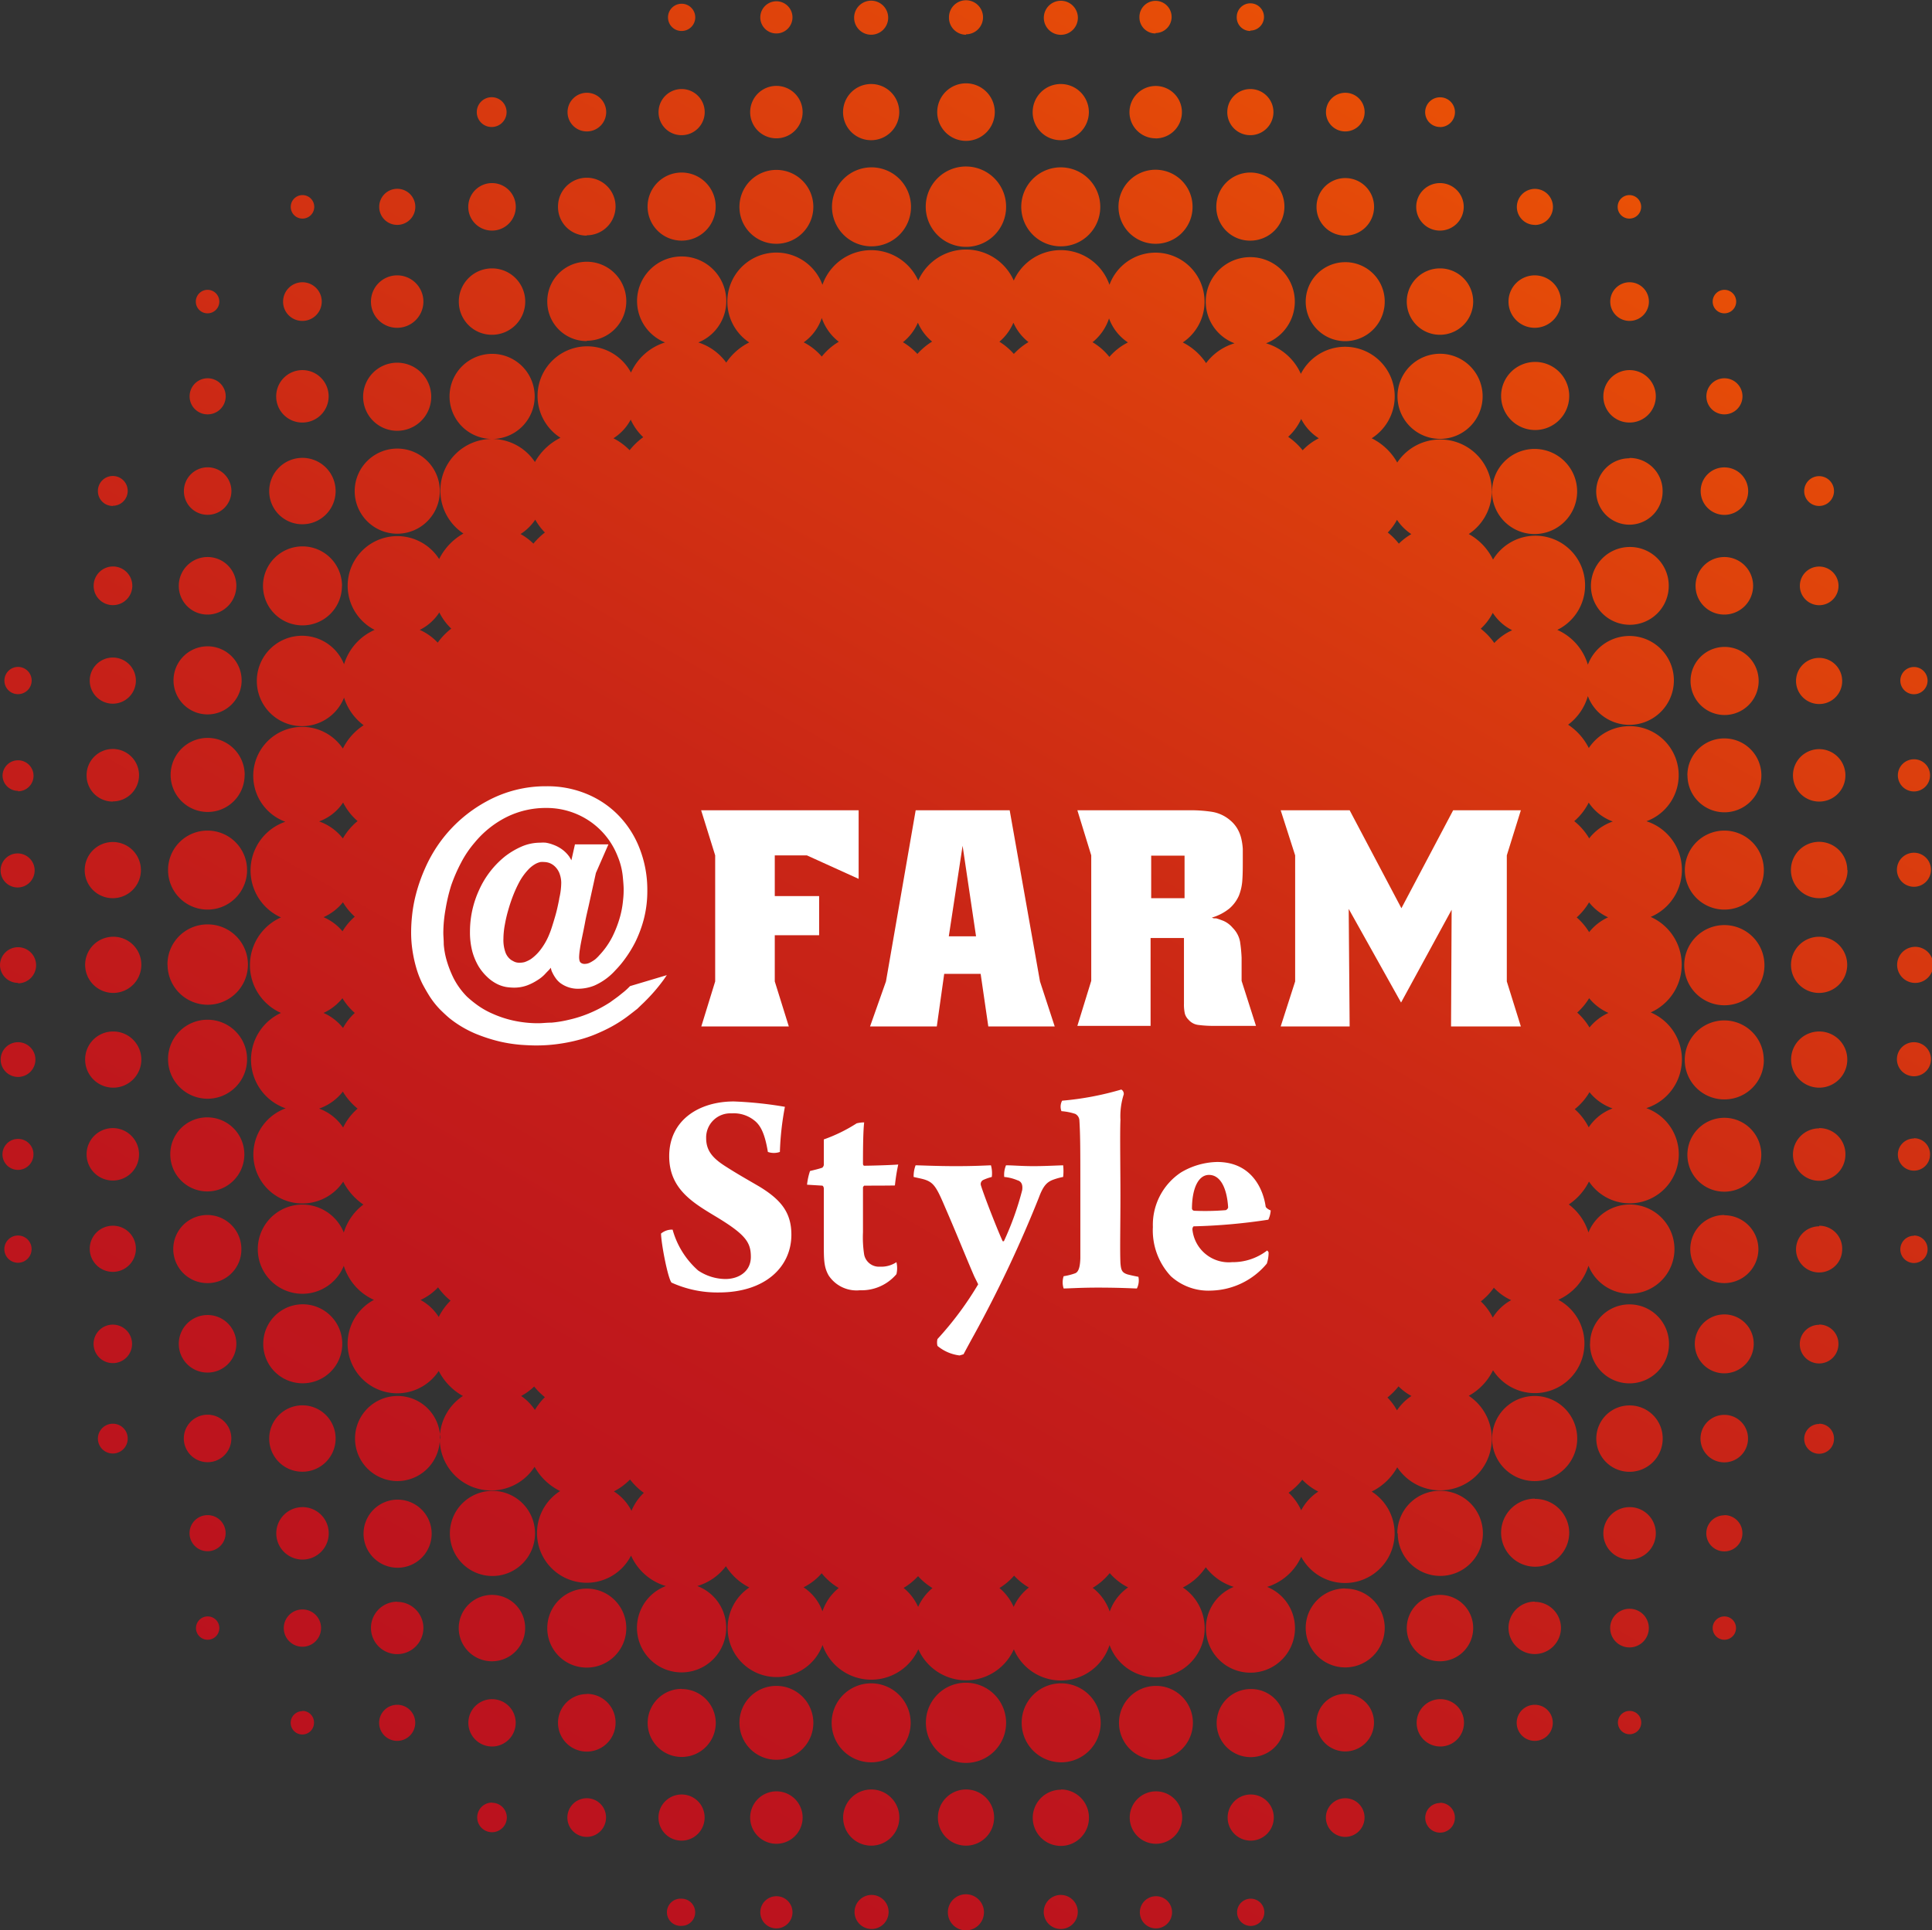
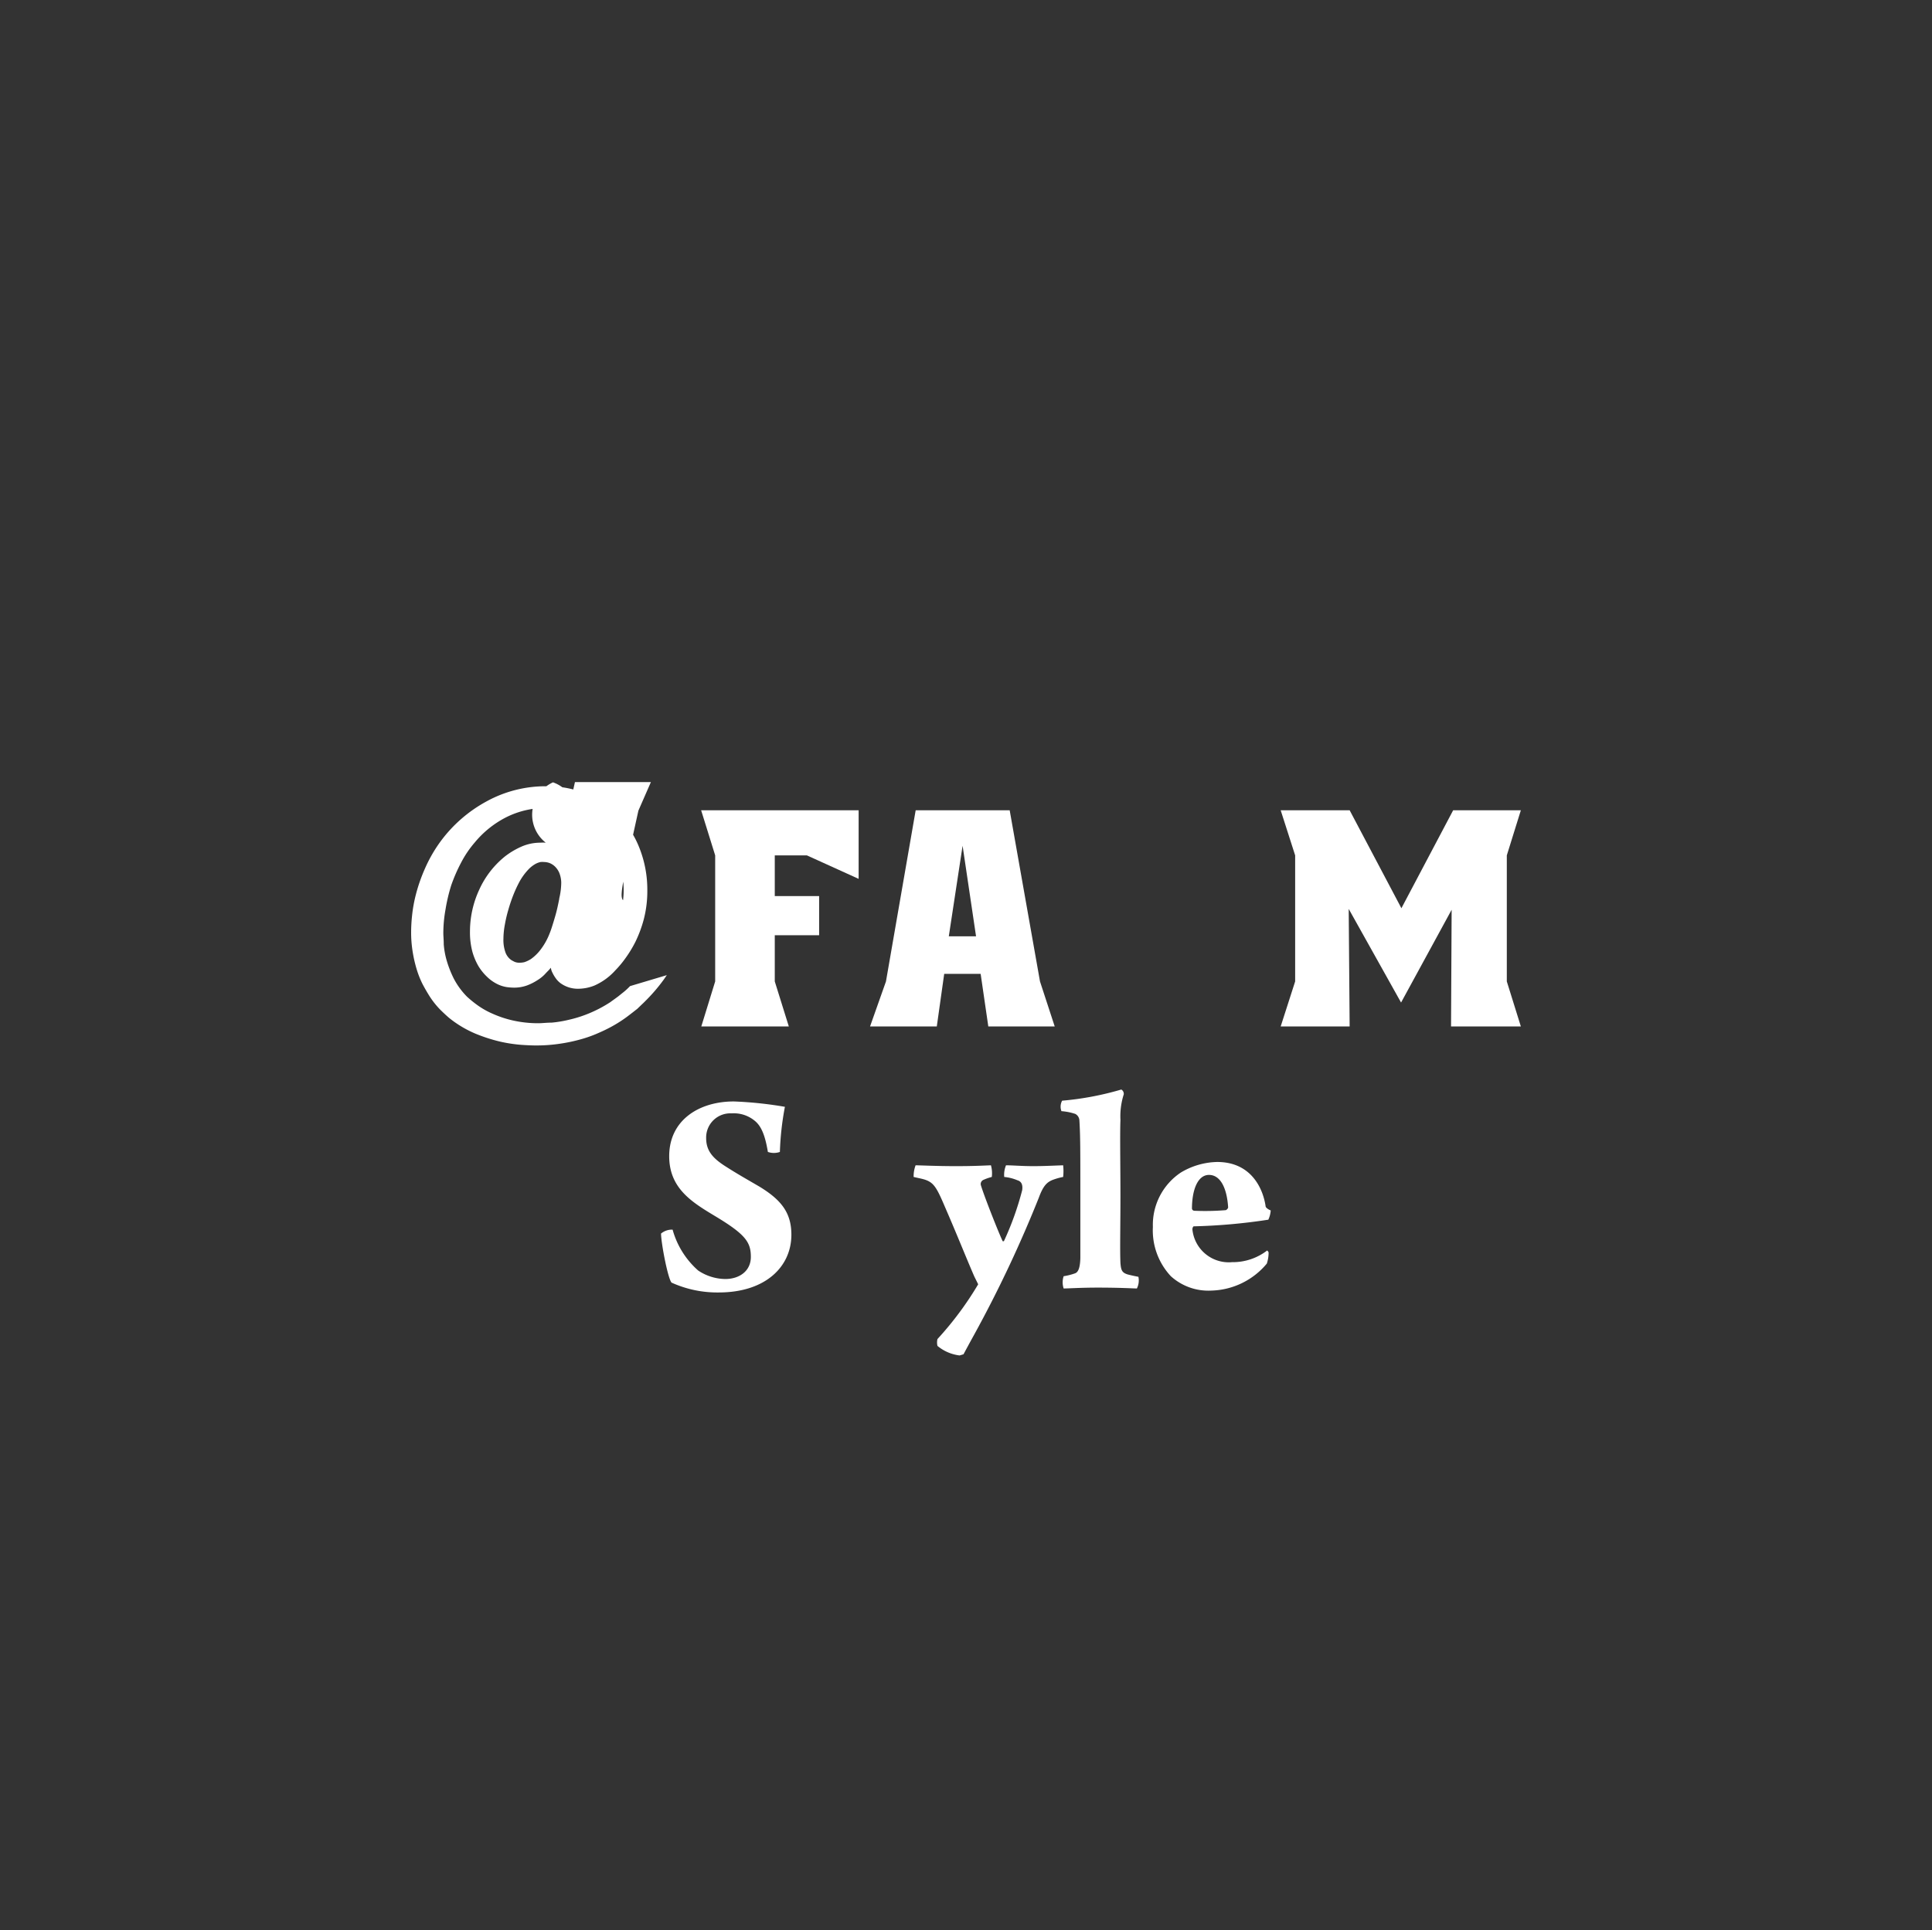
<svg xmlns="http://www.w3.org/2000/svg" viewBox="0 0 226.92 226.78">
  <rect x="0" y="0" width="226.92" height="226.78" fill="#333333" stroke="none" />
  <defs>
    <style>.cls-1{fill:url(#linear-gradient);}.cls-2{fill:#fff;}</style>
    <linearGradient id="linear-gradient" x1="54.73" y1="215.08" x2="172.19" y2="11.63" gradientUnits="userSpaceOnUse">
      <stop offset="0" stop-color="#bb121e" />
      <stop offset="0.23" stop-color="#bf171c" />
      <stop offset="0.52" stop-color="#ca2616" />
      <stop offset="0.82" stop-color="#dc3f0d" />
      <stop offset="1" stop-color="#e95006" />
    </linearGradient>
  </defs>
  <g id="レイヤー_2" data-name="レイヤー 2">
    <g id="レイヤー_1-2" data-name="レイヤー 1">
-       <path class="cls-1" d="M202.53,54.91a2.79,2.79,0,1,1-2.78,2.79A2.77,2.77,0,0,1,202.53,54.91Zm4.64,47.31a4.64,4.64,0,1,0-4.64,4.64A4.62,4.62,0,0,0,207.17,102.22Zm6.5,14.43a3.3,3.3,0,1,0-3.31-3.3A3.28,3.28,0,0,0,213.67,116.65Zm3.08-25.56a3.08,3.08,0,1,0-3.08,3.08A3.07,3.07,0,0,0,216.75,91.09Zm.22,11.13a3.31,3.31,0,1,0-3.3,3.3A3.28,3.28,0,0,0,217,102.22ZM202.53,48.68a2.12,2.12,0,1,0-2.11-2.11A2.11,2.11,0,0,0,202.53,48.68Zm0-11.87a1.38,1.38,0,1,0-1.37-1.38A1.37,1.37,0,0,0,202.53,36.81ZM216.37,80a2.71,2.71,0,1,0-2.7,2.71A2.69,2.69,0,0,0,216.37,80Zm-9.13,33.39a4.71,4.71,0,1,0-4.71,4.71A4.69,4.69,0,0,0,207.24,113.35Zm-32-55.65a5,5,0,1,0,5-5A5,5,0,0,0,175.25,57.7Zm16.15-3.9a3.9,3.9,0,1,0,3.89,3.9A3.88,3.88,0,0,0,191.4,53.8Zm15.77,70.68a4.64,4.64,0,1,0-4.64,4.64A4.62,4.62,0,0,0,207.17,124.48ZM191.4,64.26A4.57,4.57,0,1,0,196,68.83,4.55,4.55,0,0,0,191.4,64.26ZM180.26,42.52a4,4,0,1,0,4.05,4A4,4,0,0,0,180.26,42.52ZM202.53,140a4.34,4.34,0,1,0-4.34-4.34A4.32,4.32,0,0,0,202.53,140ZM158,30.8a4.64,4.64,0,1,0,4.64,4.63A4.62,4.62,0,0,0,158,30.8Zm11.14,10.76a5,5,0,1,0,5,5A5,5,0,0,0,169.13,41.56ZM124.59,16.47a3.3,3.3,0,1,0-3.3-3.3A3.28,3.28,0,0,0,124.59,16.47Zm22.27,11.8a4,4,0,1,0-4-4A3.95,3.95,0,0,0,146.86,28.27Zm0-12.39a2.71,2.71,0,1,0-2.71-2.71A2.69,2.69,0,0,0,146.86,15.88Zm-11.13-12A1.89,1.89,0,1,0,133.83,2,1.88,1.88,0,0,0,135.73,3.93Zm11.13-.29a1.6,1.6,0,1,0-1.6-1.6A1.59,1.59,0,0,0,146.86,3.64Zm-33.4.44a2,2,0,1,0-2-2A2,2,0,0,0,113.46,4.08ZM158,27.68a3.38,3.38,0,1,0-3.37-3.38A3.36,3.36,0,0,0,158,27.68Zm40.2,63.41a4.34,4.34,0,1,0,4.34-4.34A4.32,4.32,0,0,0,198.19,91.09Zm-73.6-87a2,2,0,0,0,2-2,2,2,0,1,0-2,2Zm11.14,12.17a3.08,3.08,0,1,0-3.08-3.08A3.07,3.07,0,0,0,135.73,16.25Zm33.4-1.33a1.75,1.75,0,1,0-1.75-1.75A1.74,1.74,0,0,0,169.13,14.92Zm11.13,11.5a2.12,2.12,0,1,0-2.11-2.12A2.11,2.11,0,0,0,180.26,26.42ZM191.4,49.64a3.08,3.08,0,1,0-3.08-3.08A3.06,3.06,0,0,0,191.4,49.64ZM158,15.44a2.27,2.27,0,1,0-2.26-2.27A2.26,2.26,0,0,0,158,15.44ZM191.4,37.7a2.27,2.27,0,1,0-2.27-2.27A2.26,2.26,0,0,0,191.4,37.7Zm-11.14.81a3.08,3.08,0,1,0-3.08-3.07A3.07,3.07,0,0,0,180.26,38.51ZM191.4,25.68A1.38,1.38,0,1,0,190,24.3,1.37,1.37,0,0,0,191.4,25.68ZM169.13,39.33a3.9,3.9,0,1,0-3.9-3.89A3.89,3.89,0,0,0,169.13,39.33Zm0-12.24a2.79,2.79,0,1,0-2.79-2.79A2.78,2.78,0,0,0,169.13,27.09Zm33.4,45.11a3.38,3.38,0,1,0-3.38-3.37A3.36,3.36,0,0,0,202.53,72.2ZM16.33,135.61a3.08,3.08,0,1,0-3.08,3.08A3.07,3.07,0,0,0,16.33,135.61ZM97.68,202.4a4.64,4.64,0,1,0,4.64-4.64A4.63,4.63,0,0,0,97.68,202.4ZM113.46,16.55a3.38,3.38,0,1,0-3.38-3.38A3.38,3.38,0,0,0,113.46,16.55ZM86.85,202.4a4.34,4.34,0,1,0,4.34-4.34A4.32,4.32,0,0,0,86.85,202.4ZM13.25,144a2.71,2.71,0,1,0,2.71,2.7A2.69,2.69,0,0,0,13.25,144Zm6.49-19.56a4.64,4.64,0,1,0,4.64-4.64A4.62,4.62,0,0,0,19.74,124.48Zm9-33.39a4.35,4.35,0,1,0-4.35,4.34A4.33,4.33,0,0,0,28.73,91.09Zm-9.06,22.26a4.72,4.72,0,1,0,4.71-4.71A4.69,4.69,0,0,0,19.67,113.35ZM20,135.61a4.35,4.35,0,1,0,4.34-4.34A4.32,4.32,0,0,0,20,135.61ZM211.4,68.83a2.27,2.27,0,1,0,2.26-2.27A2.26,2.26,0,0,0,211.4,68.83Zm-18,61.37a5.76,5.76,0,1,1-6.77,8.61,7,7,0,0,1-2.37,2.69,6.52,6.52,0,0,1,2.31,3.29,5.24,5.24,0,1,1,0,3.91,6.49,6.49,0,0,1-3.54,4,5.83,5.83,0,1,1-7.67,8.28,6.84,6.84,0,0,1-2.85,3,6.06,6.06,0,1,1-8.4,8.4,6.9,6.9,0,0,1-3,2.85,5.83,5.83,0,1,1-8.28,7.66,6.51,6.51,0,0,1-4,3.54,5.23,5.23,0,1,1-3.92,0,6.5,6.5,0,0,1-3.29-2.31,7,7,0,0,1-2.69,2.38,5.76,5.76,0,1,1-8.61,6.76,6,6,0,0,1-11.24.5,6.14,6.14,0,0,1-11.22,0,6.06,6.06,0,0,1-11.25-.5,5.75,5.75,0,1,1-8.6-6.76A7,7,0,0,1,85.26,184a6.52,6.52,0,0,1-3.36,2.33,5.24,5.24,0,1,1-3.69,0,6.46,6.46,0,0,1-4.09-3.58,5.84,5.84,0,1,1-8.33-7.58,6.9,6.9,0,0,1-3-2.85A6.05,6.05,0,1,1,54.37,164a7,7,0,0,1-2.84-2.94,5.83,5.83,0,1,1-7.61-8.35,6.49,6.49,0,0,1-3.54-4,5.24,5.24,0,1,1,0-3.91,6.5,6.5,0,0,1,2.3-3.29,7.15,7.15,0,0,1-2.37-2.69,5.76,5.76,0,1,1-6.76-8.61A6.05,6.05,0,0,1,33,119a6.14,6.14,0,0,1,0-11.22,6.05,6.05,0,0,1,.51-11.24,5.75,5.75,0,1,1,6.76-8.6,7,7,0,0,1,2.44-2.74,6.47,6.47,0,0,1-2.3-3.24,5.31,5.31,0,1,1,0-3.92A6.46,6.46,0,0,1,44,74a5.83,5.83,0,1,1,7.58-8.32,7,7,0,0,1,2.85-3,6.06,6.06,0,1,1,8.4-8.4,7,7,0,0,1,3-2.85,5.83,5.83,0,1,1,8.28-7.66,6.53,6.53,0,0,1,4-3.54,5.24,5.24,0,1,1,3.91,0A6.52,6.52,0,0,1,85.3,42.6,7,7,0,0,1,88,40.23a5.76,5.76,0,1,1,8.6-6.77,6.06,6.06,0,0,1,11.25-.5,6.14,6.14,0,0,1,11.22,0,6.05,6.05,0,0,1,11.24.5,5.76,5.76,0,1,1,8.61,6.77,7.14,7.14,0,0,1,2.74,2.43A6.45,6.45,0,0,1,145,40.33a5.23,5.23,0,1,1,3.7,0,6.49,6.49,0,0,1,4.09,3.59,5.83,5.83,0,1,1,8.32,7.57,7,7,0,0,1,3,2.85,6.06,6.06,0,1,1,8.4,8.4,6.84,6.84,0,0,1,2.85,3A5.83,5.83,0,1,1,182.91,74a6.49,6.49,0,0,1,3.59,4.09,5.22,5.22,0,1,1,0,3.69,6.4,6.4,0,0,1-2.32,3.36,7.07,7.07,0,0,1,2.43,2.74,5.76,5.76,0,1,1,6.77,8.6,6,6,0,0,1,.5,11.24,6.14,6.14,0,0,1,0,11.22,6,6,0,0,1-.5,11.24ZM42,130.24a7.41,7.41,0,0,1-1.73-2,6.05,6.05,0,0,1-2.79,2,5.7,5.7,0,0,1,2.82,2.22A7,7,0,0,1,42,130.24ZM41.67,119a7.29,7.29,0,0,1-1.45-1.73A6.15,6.15,0,0,1,38,119a6.05,6.05,0,0,1,2.29,1.77A7,7,0,0,1,41.67,119ZM52.92,152.8a7.78,7.78,0,0,1-1.47-1.56,6.45,6.45,0,0,1-2.06,1.48,5.76,5.76,0,0,1,2.14,2A7.17,7.17,0,0,1,52.92,152.8ZM41.67,107.69A7.19,7.19,0,0,1,40.28,106,6.15,6.15,0,0,1,38,107.75a6,6,0,0,1,2.23,1.66A7.05,7.05,0,0,1,41.67,107.69ZM42,96.46a7,7,0,0,1-1.7-2.18,5.7,5.7,0,0,1-2.82,2.22,6.11,6.11,0,0,1,2.79,2A7.41,7.41,0,0,1,42,96.46Zm22,67.68a7.84,7.84,0,0,1-1.26-1.25A6.84,6.84,0,0,1,61.21,164a6.16,6.16,0,0,1,1.62,1.64A7.26,7.26,0,0,1,64,164.14ZM151.3,51.32A7.82,7.82,0,0,1,153,52.9a6.81,6.81,0,0,1,1.9-1.41,5.8,5.8,0,0,1-2.07-2.27A6.56,6.56,0,0,1,151.3,51.32Zm-23-11.13a7.28,7.28,0,0,1,2,1.74,7.07,7.07,0,0,1,2.18-1.7,5.74,5.74,0,0,1-2.22-2.82A6,6,0,0,1,128.34,40.19Zm-10.94-.06a7.74,7.74,0,0,1,1.72,1.45,7.71,7.71,0,0,1,1.72-1.39,5.92,5.92,0,0,1-1.77-2.28A6,6,0,0,1,117.4,40.13Zm-11.33.06a7.71,7.71,0,0,1,1.72,1.39,7.8,7.8,0,0,1,1.73-1.45,5.93,5.93,0,0,1-1.67-2.22A6,6,0,0,1,106.07,40.19Zm-11.69,0a7,7,0,0,1,2.18,1.7,7.28,7.28,0,0,1,2-1.74,6,6,0,0,1-2-2.79A5.71,5.71,0,0,1,94.38,40.23ZM72.05,51.49a7.3,7.3,0,0,1,1.9,1.4,8.29,8.29,0,0,1,1.6-1.53,6.42,6.42,0,0,1-1.47-2.06A5.86,5.86,0,0,1,72.05,51.49ZM61.14,62.74a6.77,6.77,0,0,1,1.51,1.13A8.12,8.12,0,0,1,64,62.56a7,7,0,0,1-1.13-1.51A5.91,5.91,0,0,1,61.14,62.74ZM49.3,74a6.49,6.49,0,0,1,2.11,1.5A8,8,0,0,1,53,73.85a6.93,6.93,0,0,1-1.4-1.9A5.76,5.76,0,0,1,49.3,74ZM75.62,175.38A7.56,7.56,0,0,1,74,173.81a7.08,7.08,0,0,1-1.9,1.4,5.83,5.83,0,0,1,2.07,2.28A6.21,6.21,0,0,1,75.62,175.38Zm22.89,11.18a7.52,7.52,0,0,1-2-1.73,6.9,6.9,0,0,1-2.13,1.65,5.65,5.65,0,0,1,2.22,2.82A6,6,0,0,1,98.51,186.56Zm11,0a7.5,7.5,0,0,1-1.68-1.39,7.56,7.56,0,0,1-1.7,1.38,6.06,6.06,0,0,1,1.71,2.23A6.09,6.09,0,0,1,109.52,186.57Zm11.32-.06a7.71,7.71,0,0,1-1.72-1.39,7.28,7.28,0,0,1-1.72,1.45,6.2,6.2,0,0,1,1.67,2.22A5.92,5.92,0,0,1,120.84,186.51Zm11.69,0a7,7,0,0,1-2.18-1.69,7.41,7.41,0,0,1-2,1.73,5.93,5.93,0,0,1,2,2.79A5.77,5.77,0,0,1,132.53,186.47Zm22.34-11.26a6.78,6.78,0,0,1-1.9-1.4,7.79,7.79,0,0,1-1.61,1.53,6.45,6.45,0,0,1,1.48,2.06A5.93,5.93,0,0,1,154.87,175.21ZM165.78,164a6.46,6.46,0,0,1-1.52-1.13,7.68,7.68,0,0,1-1.3,1.31,6.88,6.88,0,0,1,1.12,1.51A6.08,6.08,0,0,1,165.78,164Zm11.75-11.24a6.38,6.38,0,0,1-2.07-1.48,7.54,7.54,0,0,1-1.53,1.61,6.73,6.73,0,0,1,1.4,1.9A5.88,5.88,0,0,1,177.53,152.72Zm-11.75-90a6,6,0,0,1-1.7-1.69A6.65,6.65,0,0,1,163,62.56a8.05,8.05,0,0,1,1.3,1.31A7.07,7.07,0,0,1,165.78,62.74Zm8.15,11.11a7.82,7.82,0,0,1,1.58,1.67,6.45,6.45,0,0,1,2.1-1.5A5.83,5.83,0,0,1,175.33,72,6.59,6.59,0,0,1,173.93,73.85Zm15.5,56.36a6,6,0,0,1-2.74-1.92,7.22,7.22,0,0,1-1.73,2,7.14,7.14,0,0,1,1.64,2.13A5.75,5.75,0,0,1,189.43,130.21ZM188.92,119a6.06,6.06,0,0,1-2.27-1.73,7.59,7.59,0,0,1-1.4,1.69,7.39,7.39,0,0,1,1.44,1.75A6.06,6.06,0,0,1,188.92,119Zm0-11.21a6.14,6.14,0,0,1-2.28-1.78,7.49,7.49,0,0,1-1.45,1.77,7.37,7.37,0,0,1,1.46,1.73A6,6,0,0,1,188.92,107.75Zm-2.28-9.28a6,6,0,0,1,2.79-2,5.72,5.72,0,0,1-2.83-2.22,7,7,0,0,1-1.7,2.18A7.28,7.28,0,0,1,186.64,98.47ZM108.75,202.4a4.71,4.71,0,1,0,4.71-4.71A4.68,4.68,0,0,0,108.75,202.4Zm78-44.52a4.64,4.64,0,1,0,4.64-4.64A4.62,4.62,0,0,0,186.76,157.88Zm26.91-98.44a1.75,1.75,0,1,0-1.75-1.74A1.74,1.74,0,0,0,213.67,59.44ZM175.25,169a5,5,0,1,0,5-5A5,5,0,0,0,175.25,169ZM120,202.4a4.64,4.64,0,1,0,4.64-4.64A4.62,4.62,0,0,0,120,202.4Zm44.17-22.26a5,5,0,1,0,5-5A5,5,0,0,0,164.12,180.14ZM19.74,102.22a4.64,4.64,0,1,0,4.64-4.64A4.62,4.62,0,0,0,19.74,102.22ZM118.17,24.3A4.72,4.72,0,1,0,113.46,29,4.69,4.69,0,0,0,118.17,24.3Zm-78,44.53a4.64,4.64,0,1,0-4.64,4.64A4.62,4.62,0,0,0,40.16,68.83ZM62.8,46.57a5,5,0,1,0-5,5A5,5,0,0,0,62.8,46.57ZM51.66,57.7a5,5,0,1,0-5,5A5,5,0,0,0,51.66,57.7ZM107,24.3a4.64,4.64,0,1,0-4.64,4.64A4.63,4.63,0,0,0,107,24.3ZM198.56,80a4,4,0,1,0,4-4A4,4,0,0,0,198.56,80ZM140.07,24.3a4.35,4.35,0,1,0-4.34,4.34A4.32,4.32,0,0,0,140.07,24.3Zm-10.84,0a4.64,4.64,0,1,0-4.64,4.64A4.62,4.62,0,0,0,129.23,24.3ZM68.92,195.91a4.64,4.64,0,1,0-4.64-4.64A4.62,4.62,0,0,0,68.92,195.91ZM28.35,146.74a4,4,0,1,0-4,4A3.95,3.95,0,0,0,28.35,146.74Zm7.17,26.16a3.9,3.9,0,1,0-3.9-3.9A3.88,3.88,0,0,0,35.52,172.9ZM24.38,161.25A3.38,3.38,0,1,0,21,157.88,3.36,3.36,0,0,0,24.38,161.25ZM10,124.48a3.3,3.3,0,1,0,3.3-3.3A3.28,3.28,0,0,0,10,124.48Zm47.84,60.67a5,5,0,1,0-5-5A5,5,0,0,0,57.79,185.15Zm-44.54-75.1a3.3,3.3,0,1,0,3.3,3.3A3.28,3.28,0,0,0,13.25,110.05Zm33.4,74.13a4,4,0,1,0-4-4A4,4,0,0,0,46.65,184.18Zm5-15.18a5,5,0,1,0-5,5A5,5,0,0,0,51.66,169Zm-16.14-6.49a4.64,4.64,0,1,0-4.64-4.63A4.62,4.62,0,0,0,35.52,162.51Zm111.34,35.92a4,4,0,1,0,4,4A3.95,3.95,0,0,0,146.86,198.43Zm-11.13-.37a4.34,4.34,0,1,0,4.34,4.34A4.33,4.33,0,0,0,135.73,198.06Zm11.13,12.76a2.71,2.71,0,1,0,2.71,2.71A2.7,2.7,0,0,0,146.86,210.82Zm0,12.24a1.6,1.6,0,1,0,1.6,1.6A1.6,1.6,0,0,0,146.86,223.06Zm-11.13-12.61a3.08,3.08,0,1,0,3.08,3.08A3.07,3.07,0,0,0,135.73,210.45Zm0,12.32a1.89,1.89,0,1,0,1.89,1.89A1.88,1.88,0,0,0,135.73,222.77Zm33.4-23.15a2.78,2.78,0,1,0,2.78,2.78A2.76,2.76,0,0,0,169.13,199.62ZM158,211.26a2.27,2.27,0,1,0,2.27,2.27A2.26,2.26,0,0,0,158,211.26Zm-33.4-1a3.3,3.3,0,1,0,3.3,3.3A3.29,3.29,0,0,0,124.59,210.23Zm44.54,1.56a1.74,1.74,0,1,0,1.74,1.74A1.74,1.74,0,0,0,169.13,211.79ZM158,199a3.38,3.38,0,1,0,3.38,3.38A3.36,3.36,0,0,0,158,199Zm0-12.39a4.64,4.64,0,1,0,4.64,4.64A4.62,4.62,0,0,0,158,186.63Zm-77.93,11.8a4,4,0,1,0,4,4A4,4,0,0,0,80.06,198.43ZM57.79,187.37a3.9,3.9,0,1,0,3.89,3.9A3.88,3.88,0,0,0,57.79,187.37Zm22.27,35.69a1.6,1.6,0,1,0,0,3.19,1.58,1.58,0,0,0,1.59-1.59A1.6,1.6,0,0,0,80.06,223.06Zm11.13-.29a1.89,1.89,0,1,0,1.89,1.89A1.88,1.88,0,0,0,91.19,222.77Zm77.94-35.4a3.9,3.9,0,1,0,3.9,3.9A3.88,3.88,0,0,0,169.13,187.37ZM68.92,211.26a2.27,2.27,0,1,0,2.26,2.27A2.25,2.25,0,0,0,68.92,211.26Zm0-12.24a3.38,3.38,0,1,0,3.38,3.38A3.36,3.36,0,0,0,68.92,199Zm33.4,11.21a3.3,3.3,0,1,0,3.31,3.3A3.29,3.29,0,0,0,102.32,210.23Zm11.14,12.31a2.12,2.12,0,1,0,2.11,2.12A2.12,2.12,0,0,0,113.46,222.54Zm0-12.31a3.3,3.3,0,1,0,3.3,3.3A3.28,3.28,0,0,0,113.46,210.23Zm-22.27.22a3.08,3.08,0,1,0,3.08,3.08A3.07,3.07,0,0,0,91.19,210.45Zm11.13,12.17a2,2,0,1,0,2.05,2A2,2,0,0,0,102.32,222.62Zm22.27,0a2,2,0,1,0,2,2A2,2,0,0,0,124.59,222.62Zm-44.53-11.8a2.71,2.71,0,1,0,2.7,2.71A2.69,2.69,0,0,0,80.06,210.82Zm133.61-89.64a3.3,3.3,0,1,0,3.3,3.3A3.29,3.29,0,0,0,213.67,121.18Zm11.13,24a1.6,1.6,0,1,0,1.6,1.59A1.59,1.59,0,0,0,224.8,145.15Zm-11.13-12.62a3.08,3.08,0,1,0,3.08,3.08A3.06,3.06,0,0,0,213.67,132.53Zm0,34.73a1.75,1.75,0,1,0,1.74,1.75A1.74,1.74,0,0,0,213.67,167.26Zm11.13-33.54a1.89,1.89,0,1,0,1.89,1.89A1.88,1.88,0,0,0,224.8,133.72Zm-11.13,21.89a2.27,2.27,0,1,0,2.26,2.27A2.26,2.26,0,0,0,213.67,155.61Zm0-11.57a2.71,2.71,0,1,0,2.7,2.7A2.69,2.69,0,0,0,213.67,144ZM224.8,78.36a1.6,1.6,0,1,0,1.6,1.6A1.6,1.6,0,0,0,224.8,78.36ZM180.26,200.28a2.12,2.12,0,1,0,2.12,2.12A2.11,2.11,0,0,0,180.26,200.28Zm44.54-100.1a2,2,0,1,0,2,2A2,2,0,0,0,224.8,100.18Zm0,11.06a2.12,2.12,0,0,0,0,4.23,2.12,2.12,0,1,0,0-4.23Zm0,11.2a2,2,0,1,0,2,2A2,2,0,0,0,224.8,122.44Zm0-33.24a1.89,1.89,0,1,0,1.89,1.89A1.88,1.88,0,0,0,224.8,89.2ZM191.4,189a2.27,2.27,0,1,0,2.26,2.27A2.26,2.26,0,0,0,191.4,189Zm0,12a1.37,1.37,0,1,0,1.37,1.37A1.36,1.36,0,0,0,191.4,201Zm-11.14-12.84a3.08,3.08,0,1,0,3.08,3.08A3.07,3.07,0,0,0,180.26,188.19Zm22.27-45.42a4,4,0,1,0,4,4A4,4,0,0,0,202.53,142.77Zm-22.27,33.32a4,4,0,1,0,4.05,4A4,4,0,0,0,180.26,176.09Zm11.14,1a3.08,3.08,0,1,0,3.08,3.08A3.06,3.06,0,0,0,191.4,177.06Zm11.13-10.84a2.79,2.79,0,1,0,2.78,2.79A2.77,2.77,0,0,0,202.53,166.22Zm-11.13-1.11a3.9,3.9,0,1,0,3.89,3.9A3.88,3.88,0,0,0,191.4,165.11Zm11.13-10.69a3.46,3.46,0,1,0,3.45,3.46A3.44,3.44,0,0,0,202.53,154.42Zm0,23.6a2.12,2.12,0,1,0,2.12,2.12A2.11,2.11,0,0,0,202.53,178Zm0,11.88a1.37,1.37,0,1,0,1.37,1.37A1.36,1.36,0,0,0,202.53,189.9Zm-167-12.84a3.08,3.08,0,1,0,3.08,3.08A3.07,3.07,0,0,0,35.52,177.06ZM46.65,50.61a4,4,0,1,0-4-4A4,4,0,0,0,46.65,50.61ZM35.52,37.7a2.27,2.27,0,1,0-2.27-2.26A2.25,2.25,0,0,0,35.52,37.7Zm11.13.81a3.08,3.08,0,1,0-3.08-3.07A3.06,3.06,0,0,0,46.65,38.51ZM35.52,25.68a1.38,1.38,0,1,0-1.37-1.38A1.37,1.37,0,0,0,35.52,25.68Zm11.13.74a2.12,2.12,0,1,0-2.11-2.12A2.11,2.11,0,0,0,46.65,26.42Zm11.14.67A2.79,2.79,0,1,0,55,24.3,2.78,2.78,0,0,0,57.79,27.09ZM24.38,72.2A3.38,3.38,0,1,0,21,68.83,3.36,3.36,0,0,0,24.38,72.2Zm0-11.72A2.79,2.79,0,1,0,21.6,57.7,2.78,2.78,0,0,0,24.38,60.48Zm0-11.8a2.12,2.12,0,1,0-2.11-2.12A2.11,2.11,0,0,0,24.38,48.68ZM57.79,199.62a2.78,2.78,0,1,0,2.78,2.78A2.77,2.77,0,0,0,57.79,199.62ZM24.38,36.81A1.38,1.38,0,1,0,23,35.44,1.37,1.37,0,0,0,24.38,36.81ZM35.52,61.59a3.9,3.9,0,1,0-3.9-3.89A3.88,3.88,0,0,0,35.52,61.59ZM57.79,39.33a3.9,3.9,0,1,0-3.9-3.89A3.88,3.88,0,0,0,57.79,39.33Zm33.4-10.69a4.34,4.34,0,1,0-4.34-4.34A4.32,4.32,0,0,0,91.19,28.64ZM57.79,14.92A1.75,1.75,0,1,0,56,13.17,1.74,1.74,0,0,0,57.79,14.92Zm33.4,1.33a3.08,3.08,0,1,0-3.08-3.08A3.07,3.07,0,0,0,91.19,16.25Zm0-12.32A1.89,1.89,0,1,0,89.3,2,1.88,1.88,0,0,0,91.19,3.93Zm11.13,12.54a3.3,3.3,0,1,0-3.3-3.3A3.29,3.29,0,0,0,102.32,16.47ZM80.05,3.64A1.6,1.6,0,1,0,78.46,2,1.59,1.59,0,0,0,80.05,3.64Zm-11.13,24a3.38,3.38,0,1,0-3.38-3.38A3.36,3.36,0,0,0,68.92,27.68Zm0,12.39a4.64,4.64,0,1,0-4.64-4.63A4.62,4.62,0,0,0,68.92,40.07ZM80.06,15.88a2.71,2.71,0,1,0-2.71-2.71A2.69,2.69,0,0,0,80.06,15.88Zm-11.14-.44a2.27,2.27,0,1,0-2.26-2.27A2.26,2.26,0,0,0,68.92,15.44ZM80.06,28.27a4,4,0,1,0-4-4A4,4,0,0,0,80.06,28.27ZM35.52,49.64a3.08,3.08,0,1,0-3.08-3.08A3.06,3.06,0,0,0,35.52,49.64ZM24.38,189.9a1.37,1.37,0,1,0,1.38,1.37A1.36,1.36,0,0,0,24.38,189.9ZM3.93,135.61a1.8,1.8,0,0,0-1.81-1.81,1.82,1.82,0,1,0,1.81,1.81ZM27.17,169a2.79,2.79,0,1,0-2.79,2.78A2.78,2.78,0,0,0,27.17,169ZM15.51,157.87a2.26,2.26,0,1,0-2.26,2.27A2.25,2.25,0,0,0,15.51,157.87Zm20,43.16a1.37,1.37,0,1,0,1.37,1.37A1.35,1.35,0,0,0,35.52,201ZM13.25,167.26A1.75,1.75,0,1,0,15,169,1.74,1.74,0,0,0,13.25,167.26ZM24.38,178a2.12,2.12,0,1,0,2.12,2.12A2.11,2.11,0,0,0,24.38,178Zm22.27,10.17a3.08,3.08,0,1,0,3.08,3.08A3.07,3.07,0,0,0,46.65,188.19Zm11.14,23.6a1.74,1.74,0,1,0,1.74,1.74A1.74,1.74,0,0,0,57.79,211.79ZM35.52,189.08a2.19,2.19,0,1,0,2.19,2.19A2.18,2.18,0,0,0,35.52,189.08Zm66.8-185a2,2,0,1,0-2-2A2,2,0,0,0,102.32,4.08ZM46.65,200.28a2.12,2.12,0,1,0,2.12,2.12A2.11,2.11,0,0,0,46.65,200.28ZM2.12,81.55A1.6,1.6,0,1,0,.52,80,1.58,1.58,0,0,0,2.12,81.55Zm11.13,1.12A2.71,2.71,0,1,0,10.54,80,2.71,2.71,0,0,0,13.25,82.67Zm0,22.85a3.3,3.3,0,1,0-3.3-3.3A3.29,3.29,0,0,0,13.25,105.52ZM2.12,145.15a1.6,1.6,0,1,0,1.59,1.59A1.59,1.59,0,0,0,2.12,145.15Zm11.13-51a3.08,3.08,0,1,0-3.08-3.08A3.07,3.07,0,0,0,13.25,94.17Zm0-34.73A1.75,1.75,0,1,0,11.5,57.7,1.73,1.73,0,0,0,13.25,59.44ZM24.38,83.93a4,4,0,1,0-4-4A4,4,0,0,0,24.38,83.93ZM13.25,71.09A2.27,2.27,0,1,0,11,68.83,2.25,2.25,0,0,0,13.25,71.09ZM2.12,104.26a2,2,0,1,0-2.05-2A2,2,0,0,0,2.12,104.26Zm0,22.26a2,2,0,1,0,0-4.08,2,2,0,1,0,0,4.08Zm0-11A2.12,2.12,0,1,0,0,113.35,2.11,2.11,0,0,0,2.12,115.47Zm0-22.56A1.82,1.82,0,1,0,.3,91.09,1.81,1.81,0,0,0,2.12,92.91Z" />
      <path class="cls-2" d="M100.85,95.19v8.06l-6.08-2.76H91v4.78h5.21v4.6H91v5.43l1.65,5.29H82.37L84,115.3V100.49l-1.65-5.3Z" />
      <path class="cls-2" d="M118.59,95.19l3.56,20.11,1.73,5.29h-7.8l-.9-6.18H110.9l-.87,6.18h-7.84l1.87-5.29,3.49-20.11ZM111.44,110h3.2l-1.58-10.64Z" />
-       <path class="cls-2" d="M139.89,95.19a16.46,16.46,0,0,1,2.43.18,4.34,4.34,0,0,1,2.17,1,3.78,3.78,0,0,1,.85,1,4.24,4.24,0,0,1,.45,1.13,7.12,7.12,0,0,1,.18,1.24c0,.43,0,.86,0,1.3,0,.84,0,1.6-.05,2.3a5.94,5.94,0,0,1-.41,1.89,4.28,4.28,0,0,1-1.1,1.49,5.89,5.89,0,0,1-2.07,1.08.78.78,0,0,0,.27.09l.24,0c.19.05.47.15.84.29a3,3,0,0,1,1.1.83,3.1,3.1,0,0,1,.86,1.63,17.77,17.77,0,0,1,.18,1.86v2.73l1.69,5.29h-4.78a13.82,13.82,0,0,1-2-.11,1.79,1.79,0,0,1-1.14-.61,1.63,1.63,0,0,1-.43-.7,4.88,4.88,0,0,1-.11-1.21v-7.69h-3.92v10.32h-8.6l1.63-5.29V100.49l-1.63-5.3Zm-4.68,10.33h3.92v-5h-3.92Z" />
      <path class="cls-2" d="M164.6,106.7l6.08-11.51h7.95l-1.65,5.3V115.3l1.65,5.29h-8.2l.07-13.71-5.94,10.9-6.15-11,.11,13.81h-8.1l1.7-5.29V100.49l-1.7-5.3h8.1Z" />
-       <path class="cls-2" d="M74,115.85l0,0a7.75,7.75,0,0,1-.92.83l-.31.25c-.26.22-1,.73-1.08.8a15.35,15.35,0,0,1-2.55,1.34,14.65,14.65,0,0,1-2.35.74,13.82,13.82,0,0,1-2,.33c-.59,0-1.1.07-1.53.07a13.47,13.47,0,0,1-3-.32,12.6,12.6,0,0,1-2.41-.8,9.49,9.49,0,0,1-1.77-1,13.4,13.4,0,0,1-1.23-1,8.81,8.81,0,0,1-1.57-2.16,12.84,12.84,0,0,1-.83-2.14,9.46,9.46,0,0,1-.33-1.84c0-.55-.05-1-.05-1.34a15.9,15.9,0,0,1,.26-2.78A20.37,20.37,0,0,1,53,104a19.25,19.25,0,0,1,1.17-2.68A12.2,12.2,0,0,1,55.74,99a11.59,11.59,0,0,1,3.74-3,10.31,10.31,0,0,1,4.64-1.08,9,9,0,0,1,5.11,1.53,8.89,8.89,0,0,1,3.32,4.16,8.27,8.27,0,0,1,.59,2.28c.07.7.11,1.23.11,1.55s0,.72-.07,1.32a11,11,0,0,1-.37,2,13.29,13.29,0,0,1-.88,2.28,9.37,9.37,0,0,1-1.57,2.22,2.23,2.23,0,0,1-.23.24,2.19,2.19,0,0,1-.38.32,4.4,4.4,0,0,1-.52.3,1.39,1.39,0,0,1-.57.12.69.69,0,0,1-.47-.16c-.07-.06-.17-.23-.17-.65a7.25,7.25,0,0,1,.09-.91c.06-.42.15-.89.26-1.42s.25-1.2.36-1.8.26-1.22.4-1.83l.86-3.91,1.47-3.36H67.53l-.42,1.87q-.09-.18-.24-.42v0a3.77,3.77,0,0,0-.92-.91,4.13,4.13,0,0,0-1-.51A4.18,4.18,0,0,0,64.1,99a3.91,3.91,0,0,0-.62,0,5.5,5.5,0,0,0-2.23.46,9.25,9.25,0,0,0-1.91,1.13,10.65,10.65,0,0,0-3.06,3.95,11.68,11.68,0,0,0-1.08,4.9,8.91,8.91,0,0,0,.27,2.32,7.19,7.19,0,0,0,.73,1.75,6.07,6.07,0,0,0,1,1.24,4.68,4.68,0,0,0,1,.75,3.87,3.87,0,0,0,1.29.46,6.87,6.87,0,0,0,.87.07,4.48,4.48,0,0,0,1.54-.26,6.21,6.21,0,0,0,1.21-.61,4.26,4.26,0,0,0,.87-.69c.21-.23.38-.4.5-.52v0l.22-.26h0a1.68,1.68,0,0,0,.2.61,3.79,3.79,0,0,0,.32.55,2.62,2.62,0,0,0,.58.63,3.46,3.46,0,0,0,2.1.68,5.21,5.21,0,0,0,1.9-.37A7.23,7.23,0,0,0,72.27,114a12,12,0,0,0,1.12-1.33,14.15,14.15,0,0,0,1.23-2,14.54,14.54,0,0,0,1-2.69,13.18,13.18,0,0,0,.41-3.39,13.32,13.32,0,0,0-.87-4.82,11.53,11.53,0,0,0-2.42-3.88A11.07,11.07,0,0,0,69,93.31a12,12,0,0,0-4.82-.94,14.37,14.37,0,0,0-7,1.76,16.42,16.42,0,0,0-5.42,4.7A16.76,16.76,0,0,0,49.93,102a19.57,19.57,0,0,0-1.06,3,16.73,16.73,0,0,0-.47,2.56,18.34,18.34,0,0,0-.11,1.85,14.11,14.11,0,0,0,.2,2.53,15.27,15.27,0,0,0,.49,2.06,11,11,0,0,0,.66,1.63c.25.47.47.85.66,1.16a9.87,9.87,0,0,0,1.44,1.86c.46.45.82.78,1.09,1a12.92,12.92,0,0,0,3,1.78,19.17,19.17,0,0,0,2.91.94,17.42,17.42,0,0,0,2.49.38c.73.05,1.27.07,1.63.07a18.43,18.43,0,0,0,2.88-.2,19.14,19.14,0,0,0,2.36-.49,14.68,14.68,0,0,0,1.88-.64c.54-.23,1-.44,1.37-.63a15.62,15.62,0,0,0,2.2-1.34c.57-.42,1-.77,1.3-1l.56-.54c.18-.16.36-.35.56-.55a20.39,20.39,0,0,0,2-2.36l.35-.51Zm-8.31-10.28c-.13.68-.27,1.33-.44,1.93s-.33,1.11-.46,1.51-.2.56-.22.61h0v0a7.68,7.68,0,0,1-1.12,2,5.21,5.21,0,0,1-1.09,1.05,3.51,3.51,0,0,1-.75.36,2.35,2.35,0,0,1-.54.07,1.45,1.45,0,0,1-.62-.1,4,4,0,0,1-.41-.22,1.91,1.91,0,0,1-.65-.83,4.31,4.31,0,0,1-.26-1.68,9.26,9.26,0,0,1,.17-1.66,15.88,15.88,0,0,1,.43-1.81,18,18,0,0,1,.6-1.75,14.56,14.56,0,0,1,.72-1.53,7,7,0,0,1,1-1.36,3.56,3.56,0,0,1,.85-.67,2.29,2.29,0,0,1,.59-.22,2.83,2.83,0,0,1,.43,0,2,2,0,0,1,.6.11,1.93,1.93,0,0,1,.63.39,2.28,2.28,0,0,1,.52.73,3.23,3.23,0,0,1,.25,1.18A8.22,8.22,0,0,1,65.68,105.57Z" />
+       <path class="cls-2" d="M74,115.85l0,0a7.75,7.75,0,0,1-.92.83l-.31.25c-.26.22-1,.73-1.08.8a15.35,15.35,0,0,1-2.55,1.34,14.65,14.65,0,0,1-2.35.74,13.82,13.82,0,0,1-2,.33c-.59,0-1.1.07-1.53.07a13.47,13.47,0,0,1-3-.32,12.6,12.6,0,0,1-2.41-.8,9.49,9.49,0,0,1-1.77-1,13.4,13.4,0,0,1-1.23-1,8.81,8.81,0,0,1-1.57-2.16,12.84,12.84,0,0,1-.83-2.14,9.46,9.46,0,0,1-.33-1.84c0-.55-.05-1-.05-1.34a15.9,15.9,0,0,1,.26-2.78A20.37,20.37,0,0,1,53,104a19.25,19.25,0,0,1,1.17-2.68A12.2,12.2,0,0,1,55.74,99a11.59,11.59,0,0,1,3.74-3,10.31,10.31,0,0,1,4.64-1.08,9,9,0,0,1,5.11,1.53,8.89,8.89,0,0,1,3.32,4.16,8.27,8.27,0,0,1,.59,2.28c.07.7.11,1.23.11,1.55s0,.72-.07,1.32c-.07-.06-.17-.23-.17-.65a7.25,7.25,0,0,1,.09-.91c.06-.42.15-.89.26-1.42s.25-1.2.36-1.8.26-1.22.4-1.83l.86-3.91,1.47-3.36H67.53l-.42,1.87q-.09-.18-.24-.42v0a3.77,3.77,0,0,0-.92-.91,4.13,4.13,0,0,0-1-.51A4.18,4.18,0,0,0,64.1,99a3.91,3.91,0,0,0-.62,0,5.5,5.5,0,0,0-2.23.46,9.25,9.25,0,0,0-1.91,1.13,10.65,10.65,0,0,0-3.06,3.95,11.68,11.68,0,0,0-1.08,4.9,8.91,8.91,0,0,0,.27,2.32,7.19,7.19,0,0,0,.73,1.75,6.07,6.07,0,0,0,1,1.24,4.68,4.68,0,0,0,1,.75,3.87,3.87,0,0,0,1.29.46,6.87,6.87,0,0,0,.87.07,4.48,4.48,0,0,0,1.54-.26,6.21,6.21,0,0,0,1.21-.61,4.26,4.26,0,0,0,.87-.69c.21-.23.38-.4.5-.52v0l.22-.26h0a1.68,1.68,0,0,0,.2.61,3.79,3.79,0,0,0,.32.55,2.62,2.62,0,0,0,.58.63,3.46,3.46,0,0,0,2.1.68,5.21,5.21,0,0,0,1.9-.37A7.23,7.23,0,0,0,72.27,114a12,12,0,0,0,1.12-1.33,14.15,14.15,0,0,0,1.23-2,14.54,14.54,0,0,0,1-2.69,13.18,13.18,0,0,0,.41-3.39,13.32,13.32,0,0,0-.87-4.82,11.53,11.53,0,0,0-2.42-3.88A11.07,11.07,0,0,0,69,93.31a12,12,0,0,0-4.82-.94,14.37,14.37,0,0,0-7,1.76,16.42,16.42,0,0,0-5.42,4.7A16.76,16.76,0,0,0,49.93,102a19.57,19.57,0,0,0-1.06,3,16.73,16.73,0,0,0-.47,2.56,18.34,18.34,0,0,0-.11,1.85,14.11,14.11,0,0,0,.2,2.53,15.27,15.27,0,0,0,.49,2.06,11,11,0,0,0,.66,1.63c.25.47.47.85.66,1.16a9.87,9.87,0,0,0,1.44,1.86c.46.45.82.78,1.09,1a12.92,12.92,0,0,0,3,1.78,19.17,19.17,0,0,0,2.91.94,17.42,17.42,0,0,0,2.49.38c.73.05,1.27.07,1.63.07a18.43,18.43,0,0,0,2.88-.2,19.14,19.14,0,0,0,2.36-.49,14.68,14.68,0,0,0,1.88-.64c.54-.23,1-.44,1.37-.63a15.62,15.62,0,0,0,2.2-1.34c.57-.42,1-.77,1.3-1l.56-.54c.18-.16.36-.35.56-.55a20.39,20.39,0,0,0,2-2.36l.35-.51Zm-8.31-10.28c-.13.68-.27,1.33-.44,1.93s-.33,1.11-.46,1.51-.2.56-.22.61h0v0a7.68,7.68,0,0,1-1.12,2,5.21,5.21,0,0,1-1.09,1.05,3.51,3.51,0,0,1-.75.36,2.35,2.35,0,0,1-.54.07,1.45,1.45,0,0,1-.62-.1,4,4,0,0,1-.41-.22,1.91,1.91,0,0,1-.65-.83,4.31,4.31,0,0,1-.26-1.68,9.26,9.26,0,0,1,.17-1.66,15.88,15.88,0,0,1,.43-1.81,18,18,0,0,1,.6-1.75,14.56,14.56,0,0,1,.72-1.53,7,7,0,0,1,1-1.36,3.56,3.56,0,0,1,.85-.67,2.29,2.29,0,0,1,.59-.22,2.83,2.83,0,0,1,.43,0,2,2,0,0,1,.6.11,1.93,1.93,0,0,1,.63.39,2.28,2.28,0,0,1,.52.73,3.23,3.23,0,0,1,.25,1.18A8.22,8.22,0,0,1,65.68,105.57Z" />
      <path class="cls-2" d="M82,149.26a5.84,5.84,0,0,0,3.19,1c1.62,0,3-.91,3-2.6s-.59-2.6-4-4.67c-2.81-1.69-5.59-3.3-5.59-7.16,0-4.22,3.48-6.43,7.59-6.43a45.19,45.19,0,0,1,6,.63,33.87,33.87,0,0,0-.59,5.3,2.14,2.14,0,0,1-1.41,0c-.35-2.11-.84-3.13-1.62-3.72a3.84,3.84,0,0,0-2.63-.81,2.84,2.84,0,0,0-3,2.91c0,1.48.78,2.36,2.25,3.3s2.39,1.45,4,2.39c2.6,1.58,3.76,3.1,3.76,5.66,0,3.72-3,6.78-8.54,6.78a13,13,0,0,1-5.54-1.16c-.43-.53-1.2-4.5-1.23-5.76a2,2,0,0,1,1.36-.46A9.93,9.93,0,0,0,82,149.26Z" />
-       <path class="cls-2" d="M101.5,139.29s-.14.14-.14.21c0,1.33,0,3.58,0,5.27a13.17,13.17,0,0,0,.14,2.63,1.77,1.77,0,0,0,1.86,1.41,3.21,3.21,0,0,0,1.93-.53,3.08,3.08,0,0,1,0,1.41,5.36,5.36,0,0,1-4.29,1.89,3.92,3.92,0,0,1-3.68-1.75c-.56-1-.56-1.87-.56-3.8s0-4.92,0-6.39c0-.14-.07-.32-.18-.35l-1.79-.11a7.43,7.43,0,0,1,.35-1.61c.46-.11,1.16-.28,1.44-.39a.53.53,0,0,0,.18-.32c0-.21,0-2.1,0-3a18.51,18.51,0,0,0,3.86-1.89,3.79,3.79,0,0,1,.88-.11c-.11.91-.14,2.74-.14,4.85,0,.14.07.24.14.24.59,0,3-.06,4-.14a22.75,22.75,0,0,0-.39,2.46C104,139.29,102.69,139.29,101.5,139.29Z" />
      <path class="cls-2" d="M107.54,136.9c.45,0,2.42.1,4.71.1,2.07,0,3.12-.06,4.14-.1a3.5,3.5,0,0,1,.1,1.37,6,6,0,0,0-1,.35.53.53,0,0,0-.28.63c.49,1.58,2.18,5.8,2.56,6.57h.14a34.84,34.84,0,0,0,2.15-6c.07-.5,0-1-.56-1.16a5.19,5.19,0,0,0-1.55-.39,2.9,2.9,0,0,1,.21-1.37c.74,0,1.86.1,3.2.1,1.19,0,2.35-.06,3.51-.1a6.15,6.15,0,0,1,0,1.37,7.33,7.33,0,0,0-1.24.35c-.7.28-1.12.74-1.61,2.07a145.49,145.49,0,0,1-7.59,16.09c-.45.81-1,1.83-1.26,2.32l-.46.14a5,5,0,0,1-2.6-1.12,1.67,1.67,0,0,1,0-.81,38.51,38.51,0,0,0,4.78-6.43l-.45-.91c-.85-1.94-2.11-5.1-3.41-8.08-1-2.36-1.34-2.95-2.39-3.3-.32-.11-.88-.21-1.33-.32A3.66,3.66,0,0,1,107.54,136.9Z" />
      <path class="cls-2" d="M124.93,149.93a7.07,7.07,0,0,0,1.37-.35c.42-.18.56-.84.59-1.76,0-1.16,0-5.76,0-7.86,0-4.71,0-6.57-.11-8.3a.91.91,0,0,0-.49-.8,6.85,6.85,0,0,0-1.62-.32,1.48,1.48,0,0,1,.08-1.23A35.19,35.19,0,0,0,131.7,128a.58.58,0,0,1,.29.56,8.43,8.43,0,0,0-.39,3c-.07,1.72,0,5.55,0,8.92,0,3.55-.07,6.32,0,7.91.07.84.18,1.12.84,1.33.39.1.74.18,1.27.28a2.09,2.09,0,0,1-.18,1.37c-.46,0-1.86-.1-4.6-.1-2.07,0-3.34.1-4,.1A2.28,2.28,0,0,1,124.93,149.93Z" />
      <path class="cls-2" d="M149,147.16a4,4,0,0,1-.21,1.29,8.76,8.76,0,0,1-6.53,3.17,6.55,6.55,0,0,1-4.74-1.69,7.88,7.88,0,0,1-2.11-5.79,7.38,7.38,0,0,1,3.3-6.4,8.63,8.63,0,0,1,4.25-1.23c4.08,0,5.41,3.24,5.69,5.2,0,.18.39.42.6.49a3.13,3.13,0,0,1-.28,1.09,67.91,67.91,0,0,1-8.75.78c-.1,0-.17.24-.17.34a4.29,4.29,0,0,0,4.66,3.87,6.61,6.61,0,0,0,4.12-1.37S149,147.05,149,147.16ZM140,142a.3.3,0,0,0,.25.24,29.7,29.7,0,0,0,3.72-.07.48.48,0,0,0,.28-.31c-.14-2.29-.91-3.83-2.25-3.83S140,139.82,140,142Z" />
    </g>
  </g>
</svg>